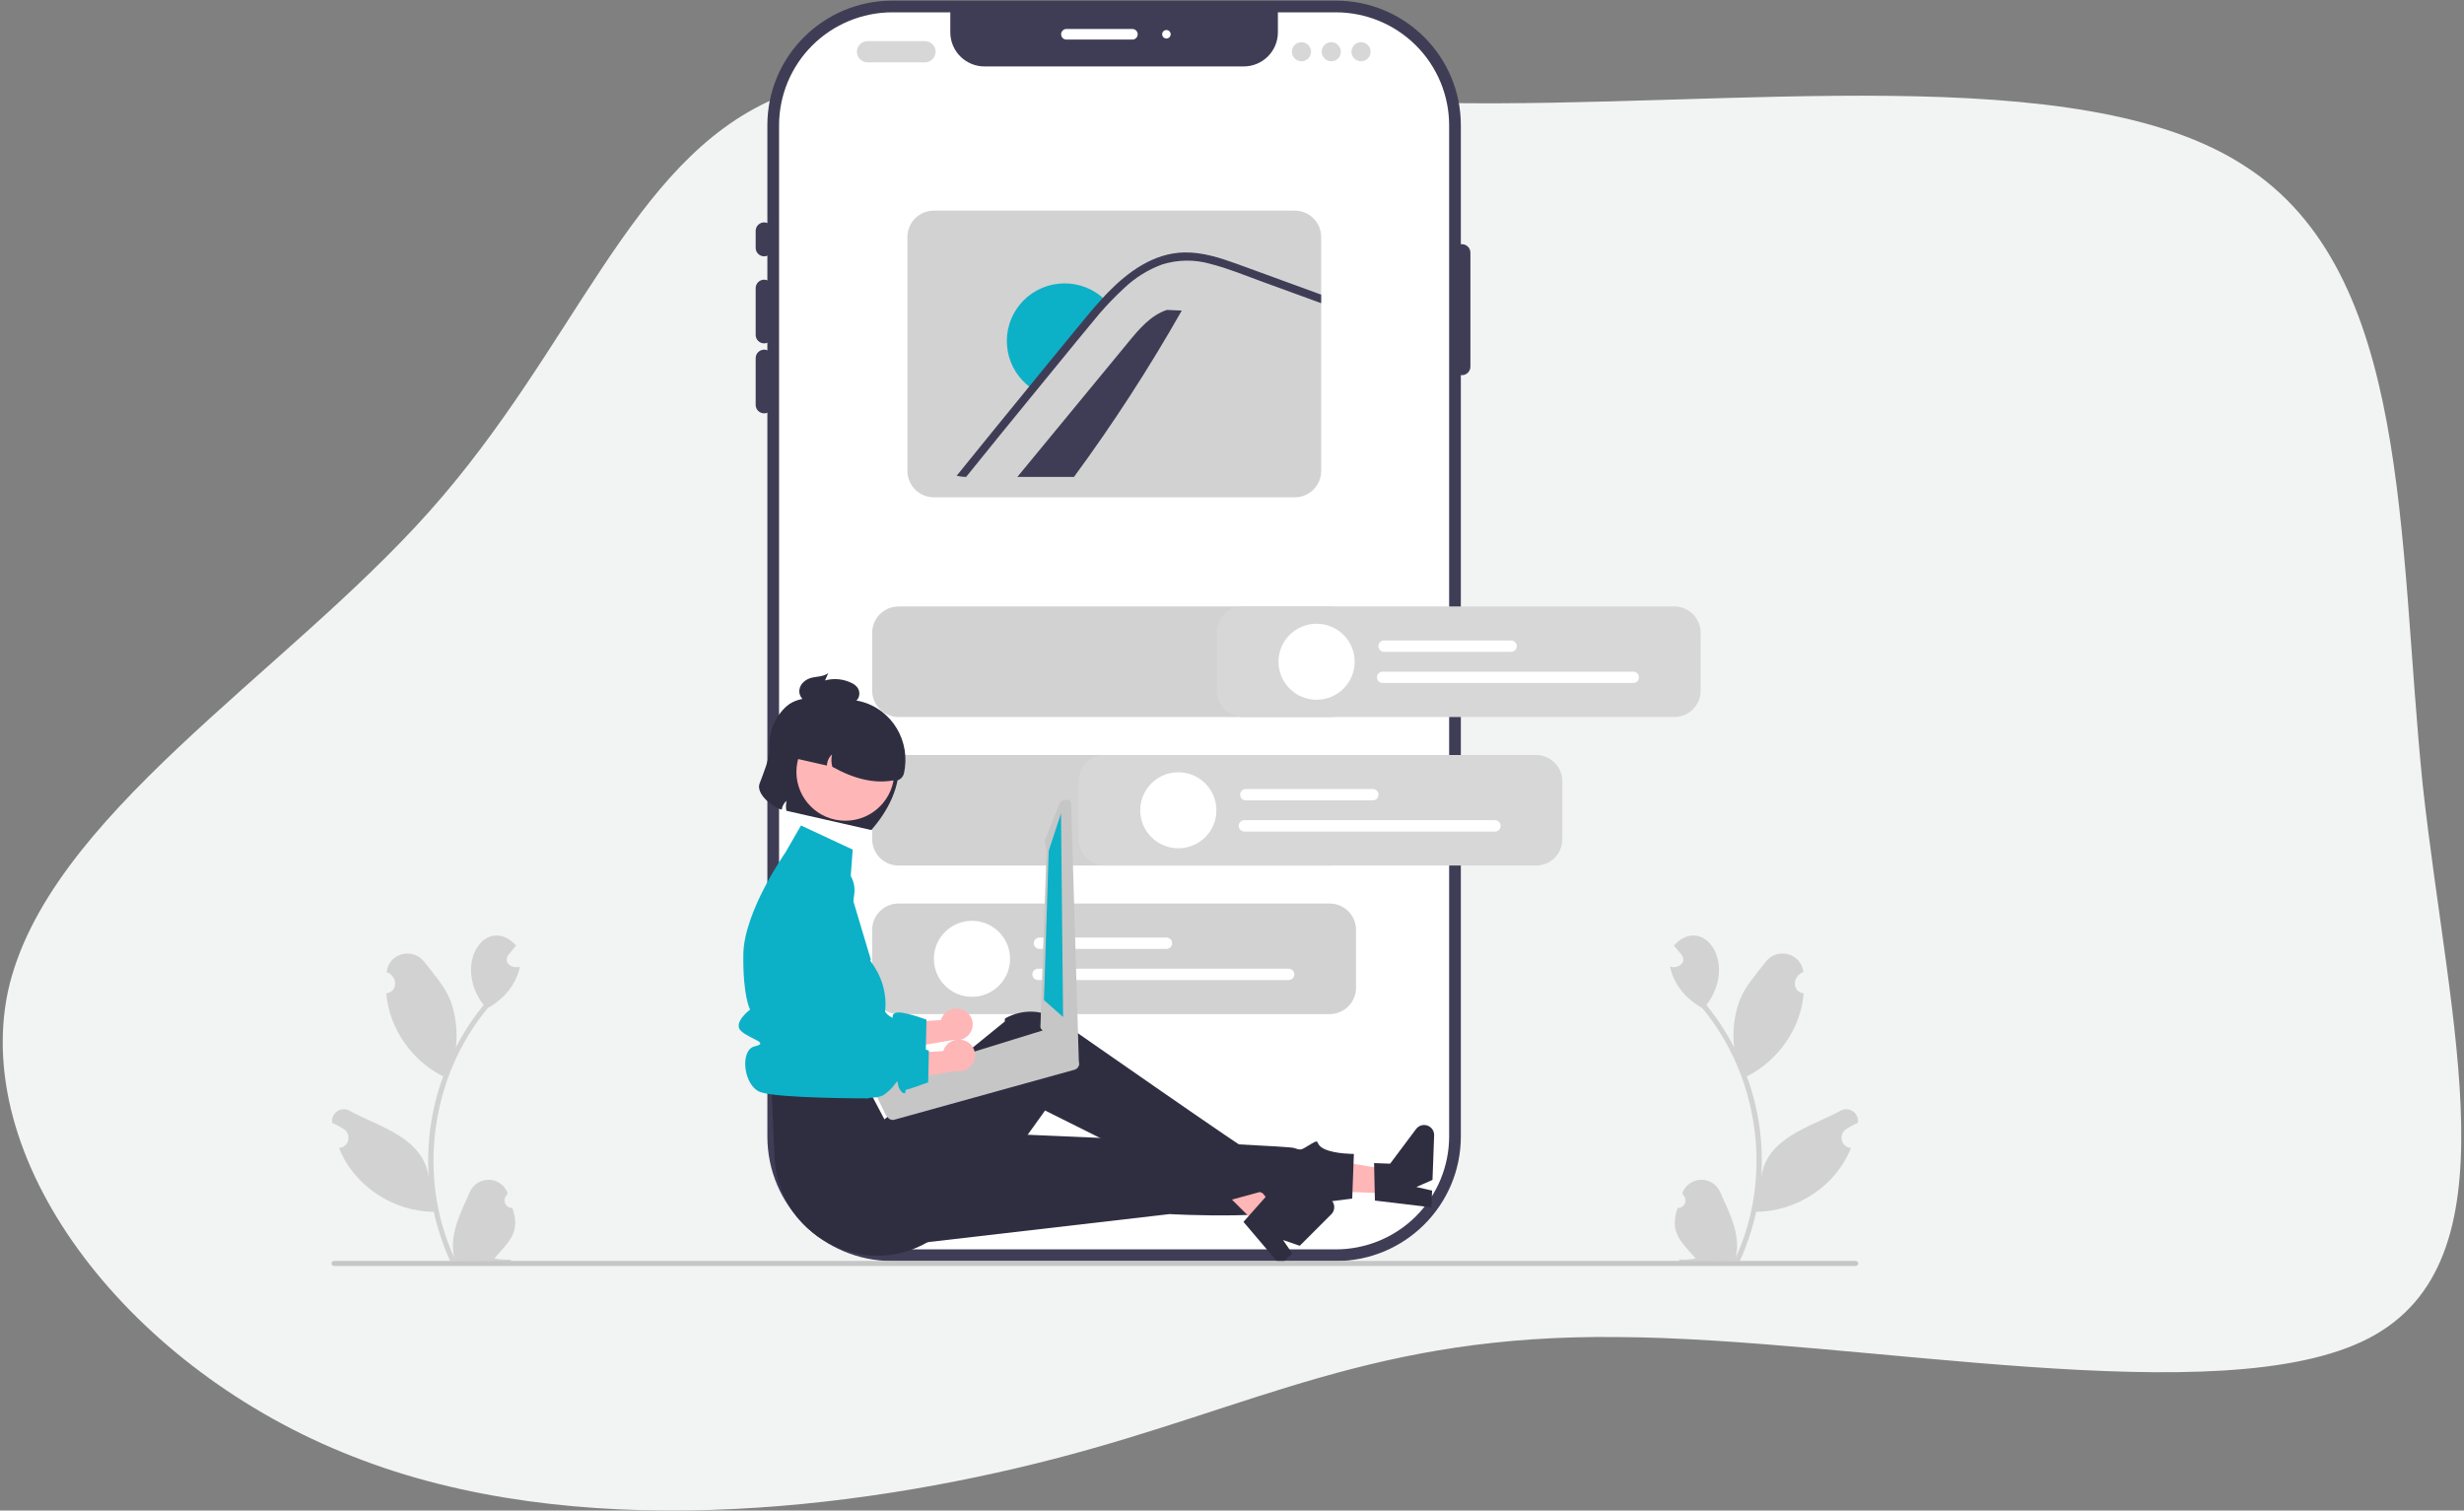
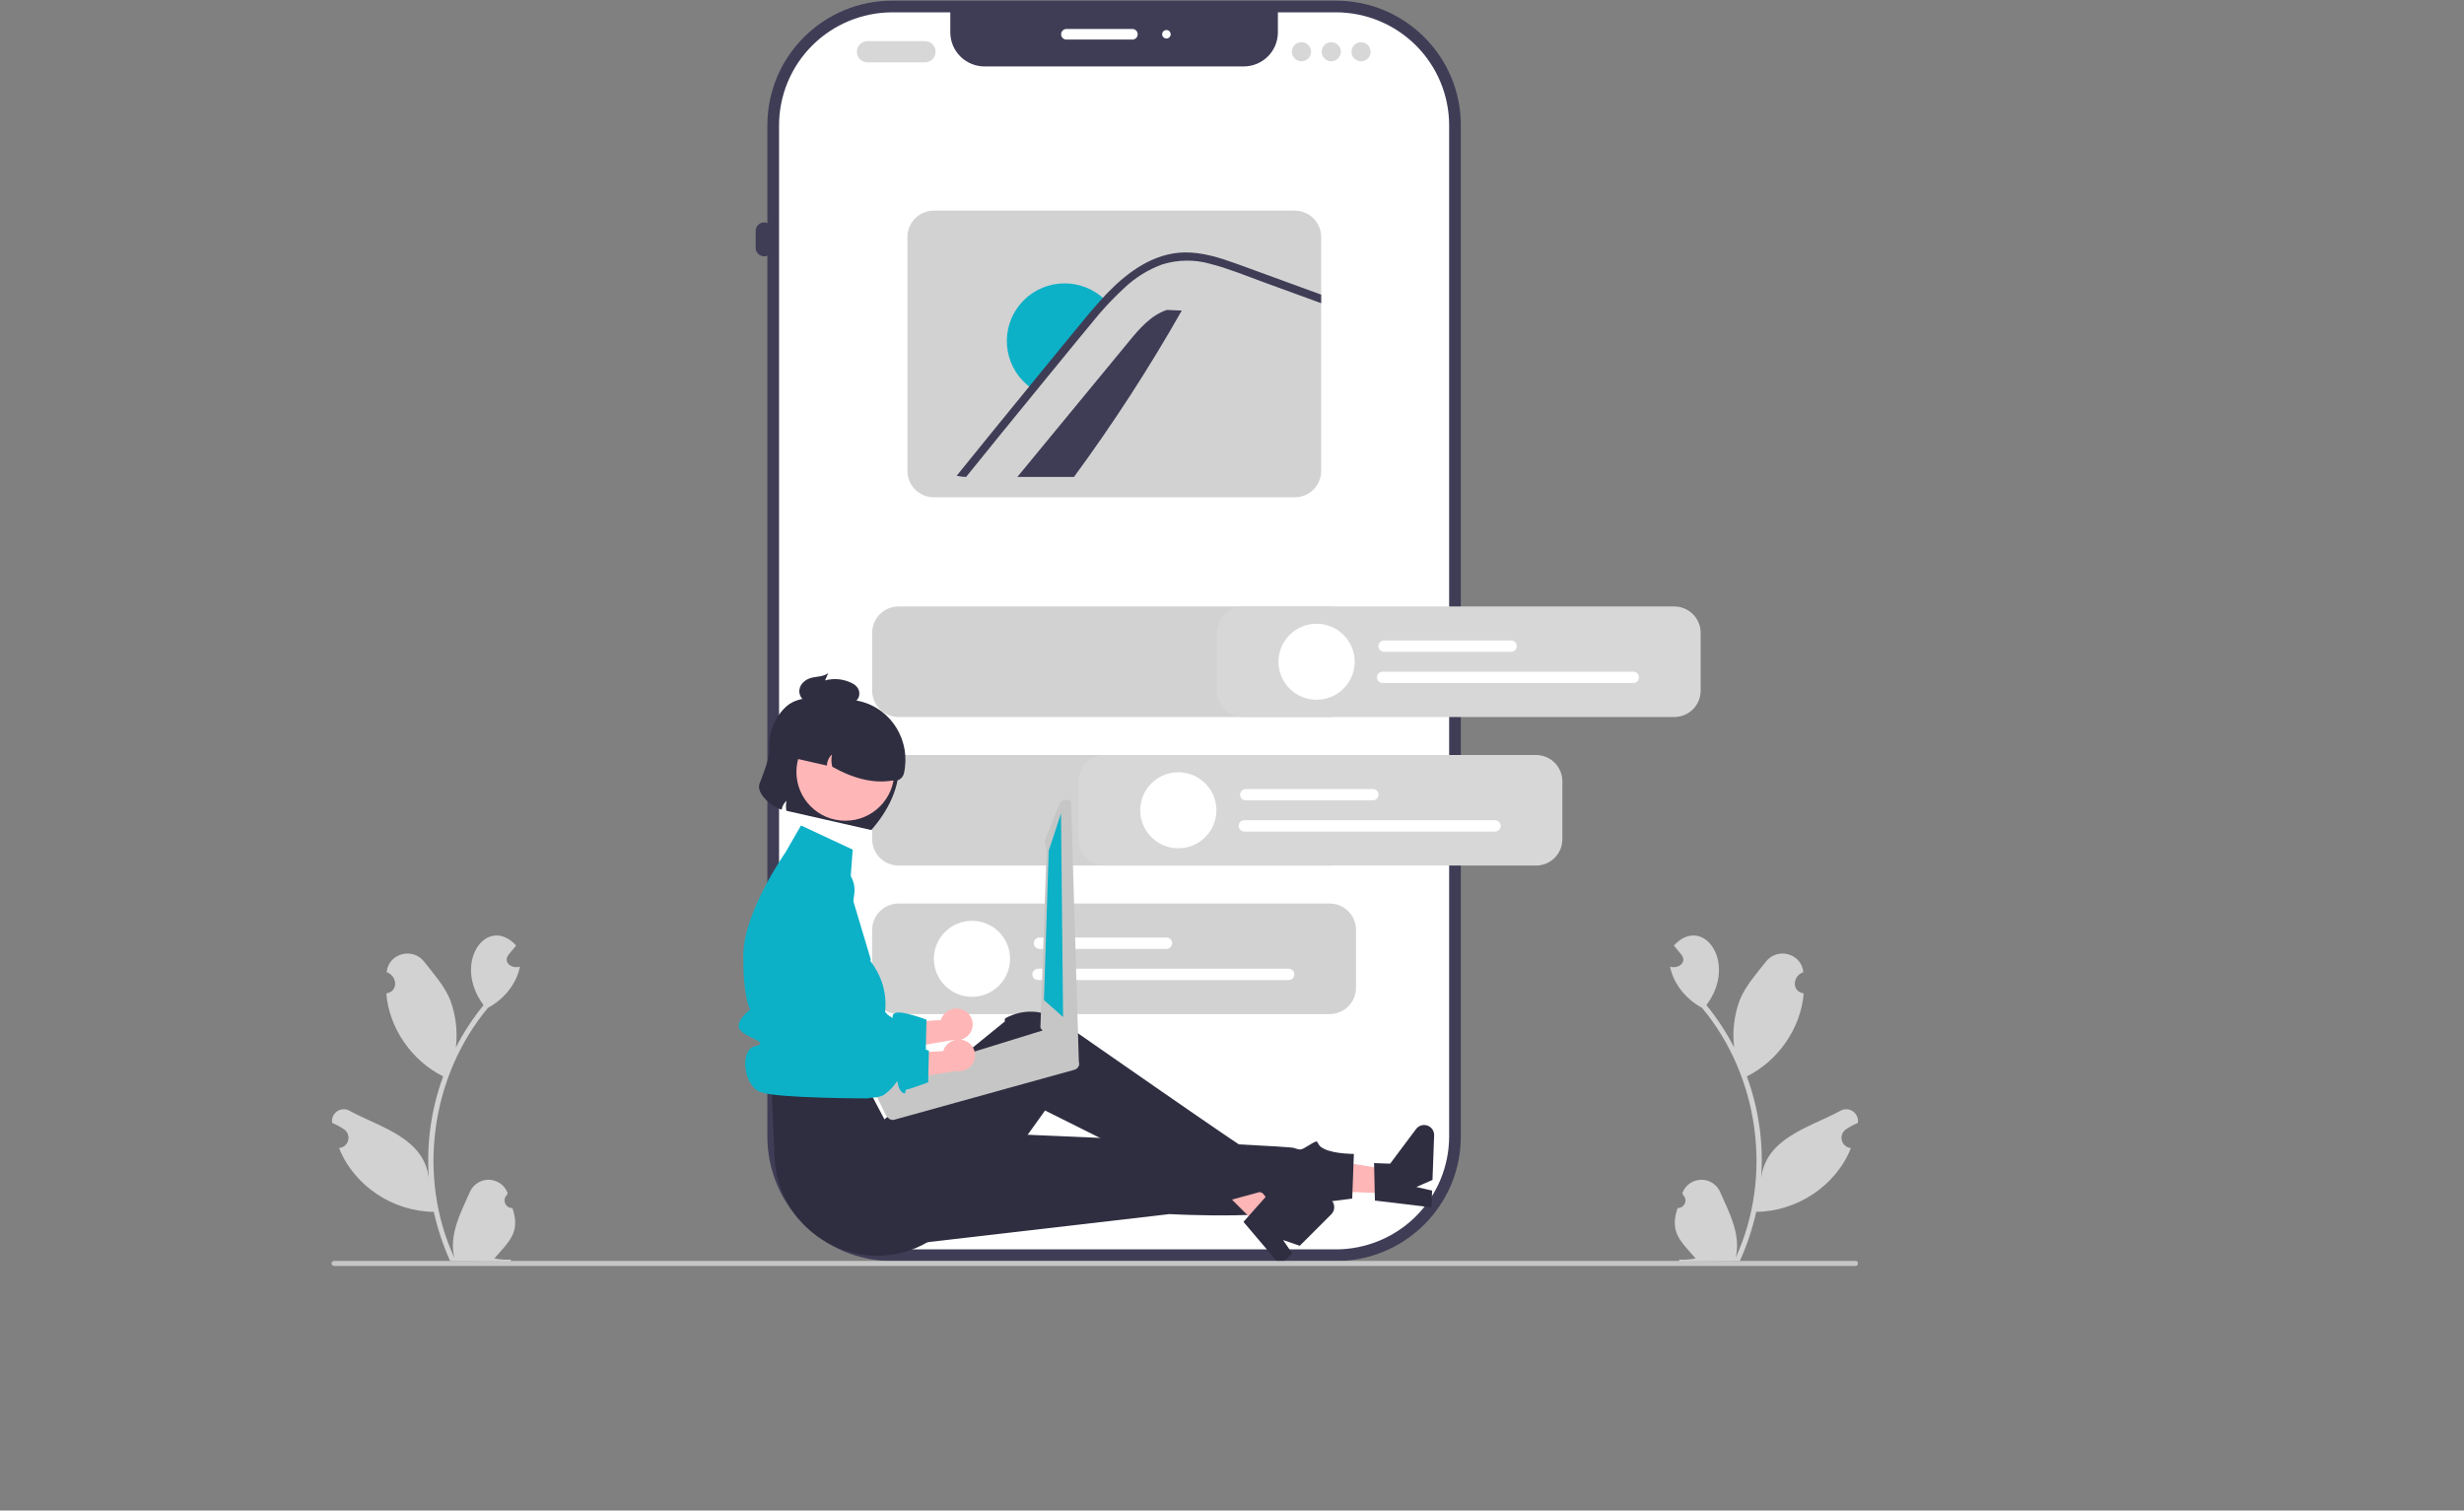
<svg xmlns="http://www.w3.org/2000/svg" width="584" height="358" viewBox="0 0 584 358" fill="none">
  <rect x="0" y="0" width="584" height="358" fill="#808080" stroke="none" />
-   <path d="M531.949 39.288C571.58 64.584 568.234 127.245 574.204 185.941C580.625 244.404 596.361 298.901 561.506 317.126C526.651 335.352 440.419 317.158 383.395 316.885C326.036 316.23 297.493 333.421 249.899 345.743C202.305 358.064 135.995 365.896 83.668 345.2C31.282 324.811 -6.786 276.274 1.877 234.973C10.934 193.746 67.058 160.135 101.77 121.209C136.481 82.282 149.329 38.272 183.542 23.424C217.755 8.576 273.333 22.889 341.945 24.397C410.615 25.597 492.77 13.76 531.949 39.288Z" fill="#F2F3F3" />
  <g clip-path="url(#clip0_1386_32071)">
    <path d="M316.628 0.155H211.485C195.132 0.155 181.875 13.378 181.875 29.689V269.334C181.875 285.645 195.132 298.867 211.485 298.867H316.628C332.981 298.867 346.238 285.645 346.238 269.334V29.689C346.238 13.378 332.981 0.155 316.628 0.155Z" fill="#3F3D56" />
    <path d="M343.465 29.691V269.334C343.457 276.431 340.627 283.235 335.596 288.253C330.564 293.272 323.743 296.095 316.628 296.103H211.486C204.37 296.095 197.549 293.272 192.518 288.253C187.486 283.235 184.656 276.431 184.648 269.334V29.691C184.656 22.593 187.486 15.79 192.518 10.771C197.549 5.753 204.37 2.93 211.486 2.922H225.235V7.659C225.235 9.804 226.089 11.861 227.609 13.377C229.13 14.893 231.192 15.745 233.342 15.745H294.771C296.921 15.745 298.983 14.893 300.504 13.377C302.024 11.861 302.878 9.804 302.879 7.659V2.922H316.628C323.743 2.93 330.564 5.753 335.596 10.771C340.627 15.79 343.457 22.593 343.465 29.691Z" fill="white" />
    <path d="M181.119 60.752C180.584 60.752 180.071 60.54 179.693 60.163C179.315 59.785 179.103 59.274 179.102 58.741V54.718C179.102 54.184 179.314 53.673 179.693 53.295C180.071 52.918 180.584 52.706 181.119 52.706C181.654 52.706 182.166 52.918 182.545 53.295C182.923 53.673 183.135 54.184 183.135 54.718V58.741C183.135 59.274 182.922 59.785 182.544 60.163C182.166 60.54 181.653 60.752 181.119 60.752Z" fill="#3F3D56" />
-     <path d="M181.119 81.382C180.584 81.381 180.071 81.169 179.693 80.792C179.315 80.415 179.103 79.903 179.102 79.37V68.296C179.102 67.762 179.314 67.251 179.693 66.873C180.071 66.496 180.584 66.284 181.119 66.284C181.654 66.284 182.166 66.496 182.545 66.873C182.923 67.251 183.135 67.762 183.135 68.296V79.37C183.135 79.903 182.922 80.415 182.544 80.792C182.166 81.169 181.653 81.381 181.119 81.382Z" fill="#3F3D56" />
-     <path d="M181.119 97.966C180.584 97.965 180.071 97.753 179.693 97.376C179.315 96.999 179.103 96.487 179.102 95.954V84.88C179.102 84.346 179.314 83.835 179.693 83.458C180.071 83.08 180.584 82.868 181.119 82.868C181.654 82.868 182.166 83.08 182.545 83.458C182.923 83.835 183.135 84.346 183.135 84.88V95.954C183.135 96.487 182.922 96.999 182.544 97.376C182.166 97.753 181.653 97.965 181.119 97.966Z" fill="#3F3D56" />
-     <path d="M346.49 88.914C345.955 88.913 345.443 88.701 345.065 88.324C344.687 87.947 344.474 87.436 344.473 86.902V59.881C344.473 59.347 344.686 58.836 345.064 58.458C345.442 58.081 345.955 57.869 346.49 57.869C347.025 57.869 347.538 58.081 347.916 58.458C348.294 58.836 348.507 59.347 348.507 59.881V86.902C348.506 87.436 348.293 87.947 347.915 88.324C347.537 88.701 347.025 88.913 346.49 88.914Z" fill="#3F3D56" />
    <path d="M268.389 9.381H252.759C252.425 9.381 252.104 9.248 251.868 9.013C251.631 8.777 251.499 8.457 251.499 8.124C251.499 7.79 251.631 7.47 251.868 7.235C252.104 6.999 252.425 6.866 252.759 6.866H268.389C268.723 6.866 269.044 6.999 269.28 7.235C269.516 7.47 269.649 7.79 269.649 8.124C269.649 8.457 269.516 8.777 269.28 9.013C269.044 9.248 268.723 9.381 268.389 9.381Z" fill="white" />
    <path d="M276.456 9.129C277.012 9.129 277.464 8.679 277.464 8.124C277.464 7.568 277.012 7.118 276.456 7.118C275.899 7.118 275.447 7.568 275.447 8.124C275.447 8.679 275.899 9.129 276.456 9.129Z" fill="white" />
    <path d="M397.613 286.304C397.981 286.317 398.344 286.218 398.654 286.018C398.963 285.819 399.203 285.529 399.342 285.189C399.481 284.848 399.512 284.474 399.43 284.115C399.348 283.757 399.158 283.432 398.885 283.186C398.838 283.006 398.804 282.878 398.757 282.698C399.101 281.803 399.705 281.03 400.492 280.479C401.279 279.928 402.213 279.623 403.175 279.605C404.136 279.587 405.081 279.856 405.888 280.377C406.696 280.898 407.328 281.647 407.706 282.529C409.883 287.481 412.688 292.601 411.37 298.09C420.24 278.866 416.934 255.089 403.398 238.85C399.681 236.853 396.649 233.272 395.828 229.087C397.665 229.688 399.932 228.182 398.538 226.272C397.934 225.542 397.325 224.819 396.722 224.09C403.604 216.638 411.999 228.167 404.441 238.208C406.974 241.314 409.175 244.677 411.007 248.24C410.556 244.442 411.015 240.592 412.346 237.005C413.699 233.662 416.266 230.832 418.523 227.931C421.268 224.397 427 225.961 427.416 230.409C424.861 231.274 424.563 234.971 427.5 235.448C426.811 243.738 421.459 251.4 414.023 255.103C416.855 262.799 418.011 271.008 417.413 279.184C418.641 269.624 428.894 267.209 436.04 263.346C436.494 263.049 437.025 262.891 437.568 262.89C438.111 262.889 438.643 263.046 439.098 263.341C439.553 263.637 439.913 264.058 440.132 264.553C440.351 265.049 440.421 265.597 440.333 266.132C439.346 266.543 438.402 267.052 437.515 267.649C437.1 267.934 436.783 268.339 436.608 268.81C436.432 269.281 436.407 269.795 436.536 270.281C436.665 270.767 436.942 271.201 437.328 271.524C437.714 271.847 438.19 272.043 438.692 272.085C435.158 281.056 425.855 287.146 416.242 287.204C415.356 291.216 414.055 295.127 412.359 298.871L398.092 299.007C398.039 298.849 397.991 298.686 397.944 298.528C399.265 298.599 400.59 298.507 401.889 298.256C398.356 294.163 395.634 292.084 397.613 286.304Z" fill="#D2D2D2" />
    <path d="M121.445 286.304C121.077 286.317 120.713 286.218 120.404 286.018C120.094 285.819 119.854 285.529 119.715 285.189C119.576 284.848 119.546 284.474 119.627 284.115C119.709 283.757 119.899 283.432 120.172 283.186C120.219 283.006 120.253 282.878 120.3 282.698C119.956 281.803 119.352 281.03 118.565 280.479C117.778 279.928 116.844 279.623 115.883 279.605C114.922 279.587 113.977 279.856 113.169 280.377C112.362 280.898 111.729 281.647 111.351 282.529C109.175 287.481 106.369 292.601 107.688 298.09C98.817 278.866 102.123 255.089 115.659 238.85C119.377 236.853 122.409 233.272 123.229 229.087C121.393 229.688 119.125 228.182 120.52 226.272C121.123 225.542 121.732 224.819 122.336 224.09C115.454 216.638 107.059 228.167 114.617 238.208C112.083 241.314 109.882 244.677 108.05 248.24C108.502 244.442 108.043 240.592 106.711 237.005C105.359 233.662 102.791 230.832 100.534 227.931C97.79 224.397 92.057 225.961 91.641 230.409C94.197 231.274 94.494 234.971 91.557 235.448C92.246 243.738 97.598 251.4 105.035 255.103C102.202 262.799 101.046 271.008 101.644 279.184C100.417 269.624 90.163 267.209 83.018 263.346C82.563 263.049 82.032 262.891 81.489 262.89C80.946 262.889 80.415 263.046 79.959 263.341C79.504 263.637 79.145 264.058 78.925 264.553C78.706 265.049 78.636 265.597 78.724 266.132C79.711 266.543 80.655 267.052 81.542 267.649C81.957 267.934 82.275 268.339 82.45 268.81C82.625 269.281 82.65 269.795 82.521 270.281C82.392 270.767 82.116 271.201 81.73 271.524C81.344 271.847 80.867 272.043 80.365 272.085C83.9 281.056 93.202 287.146 102.816 287.204C103.701 291.216 105.002 295.127 106.698 298.871L120.966 299.007C121.019 298.849 121.066 298.686 121.114 298.528C119.792 298.599 118.467 298.507 117.168 298.256C120.701 294.163 123.424 292.084 121.445 286.304L121.445 286.304Z" fill="#D2D2D2" />
    <path d="M219.228 14.775H205.615C204.946 14.775 204.305 14.511 203.832 14.039C203.359 13.567 203.094 12.928 203.094 12.261C203.094 11.594 203.359 10.955 203.832 10.483C204.305 10.011 204.946 9.747 205.615 9.747H219.228C219.896 9.747 220.537 10.011 221.01 10.483C221.483 10.955 221.748 11.594 221.748 12.261C221.748 12.928 221.483 13.567 221.01 14.039C220.537 14.511 219.896 14.775 219.228 14.775Z" fill="#D7D7D7" />
    <path d="M308.468 14.524C309.721 14.524 310.736 13.511 310.736 12.261C310.736 11.011 309.721 9.998 308.468 9.998C307.215 9.998 306.199 11.011 306.199 12.261C306.199 13.511 307.215 14.524 308.468 14.524Z" fill="#D7D7D7" />
    <path d="M315.526 14.524C316.779 14.524 317.795 13.511 317.795 12.261C317.795 11.011 316.779 9.998 315.526 9.998C314.273 9.998 313.257 11.011 313.257 12.261C313.257 13.511 314.273 14.524 315.526 14.524Z" fill="#D7D7D7" />
    <path d="M322.585 14.524C323.838 14.524 324.854 13.511 324.854 12.261C324.854 11.011 323.838 9.998 322.585 9.998C321.332 9.998 320.316 11.011 320.316 12.261C320.316 13.511 321.332 14.524 322.585 14.524Z" fill="#D7D7D7" />
    <path d="M306.881 49.919H221.322C219.664 49.921 218.076 50.579 216.904 51.748C215.732 52.917 215.072 54.501 215.07 56.155V111.628C215.072 113.281 215.732 114.865 216.904 116.034C218.076 117.203 219.664 117.861 221.322 117.863H306.881C308.539 117.862 310.128 117.204 311.3 116.035C312.473 114.866 313.132 113.281 313.133 111.628V56.155C313.132 54.501 312.473 52.916 311.3 51.747C310.128 50.578 308.539 49.92 306.881 49.919Z" fill="#D2D2D2" />
    <path d="M280.096 73.6C272.364 87.236 263.831 100.404 254.543 113.036H241.125C249.914 102.358 258.709 91.679 267.51 81C270.035 77.925 272.775 74.704 276.563 73.454L280.096 73.6Z" fill="#3F3D56" />
    <path d="M262.265 71.414C260.865 72.868 259.524 74.381 258.262 75.953C255.482 79.291 252.742 82.659 249.992 86.017C248.279 88.106 246.567 90.195 244.874 92.284C244.336 91.939 243.826 91.554 243.347 91.132C240.643 88.791 238.966 85.486 238.675 81.927C238.384 78.367 239.502 74.835 241.79 72.088C244.079 69.341 247.355 67.597 250.917 67.23C254.478 66.864 258.043 67.903 260.845 70.125C261.351 70.518 261.825 70.949 262.265 71.414Z" fill="#0CB1C7" />
    <path d="M313.133 69.828V71.855L312.226 71.523L299.455 66.866C295.295 65.352 291.146 63.622 286.85 62.531C283.113 61.465 279.144 61.516 275.436 62.677C272.13 63.897 269.105 65.77 266.542 68.183C265.407 69.23 264.308 70.301 263.244 71.412C262.897 71.779 262.549 72.146 262.206 72.513C261.177 73.63 260.184 74.771 259.241 75.953C256.463 79.292 253.721 82.662 250.973 86.016C249.259 88.108 247.544 90.195 245.85 92.282C240.193 99.186 234.57 106.104 228.98 113.036C228.227 113.027 227.478 112.933 226.747 112.754C232.449 105.689 238.178 98.641 243.934 91.613C244.065 91.452 244.197 91.291 244.328 91.13C245.003 90.29 245.694 89.445 246.38 88.606C249.248 85.1 252.119 81.599 254.991 78.1C257.078 75.556 259.151 73.001 261.399 70.587C261.535 70.431 261.676 70.281 261.823 70.125C262.039 69.893 262.256 69.667 262.478 69.431C267.364 64.397 273.459 59.946 280.76 59.826C285.055 59.76 289.205 61.118 293.198 62.551C297.499 64.105 301.784 65.684 306.08 67.253L313.133 69.828Z" fill="#3F3D56" />
    <path d="M315.145 240.341H212.968C211.311 240.339 209.722 239.682 208.55 238.513C207.378 237.344 206.719 235.759 206.717 234.106V220.371C206.719 218.717 207.378 217.133 208.55 215.964C209.722 214.795 211.311 214.137 212.968 214.135H315.145C316.802 214.137 318.391 214.795 319.563 215.964C320.735 217.133 321.395 218.717 321.396 220.371V234.106C321.395 235.759 320.735 237.344 319.563 238.513C318.391 239.682 316.802 240.339 315.145 240.341Z" fill="#D2D2D2" />
    <path d="M315.145 169.937H212.968C211.311 169.936 209.722 169.278 208.55 168.109C207.378 166.94 206.719 165.355 206.717 163.702V149.967C206.719 148.314 207.378 146.729 208.55 145.56C209.722 144.391 211.311 143.734 212.968 143.732H315.145C316.802 143.734 318.391 144.391 319.563 145.56C320.735 146.729 321.395 148.314 321.396 149.967V163.702C321.395 165.355 320.735 166.94 319.563 168.109C318.391 169.278 316.802 169.936 315.145 169.937Z" fill="#D2D2D2" />
    <path d="M315.145 205.139H212.968C211.311 205.137 209.722 204.48 208.55 203.311C207.378 202.142 206.719 200.557 206.717 198.904V185.169C206.719 183.516 207.378 181.931 208.55 180.762C209.722 179.593 211.311 178.935 212.968 178.933H315.145C316.802 178.935 318.391 179.593 319.563 180.762C320.735 181.931 321.395 183.516 321.396 185.169V198.904C321.395 200.557 320.735 202.142 319.563 203.311C318.391 204.48 316.802 205.137 315.145 205.139Z" fill="#D2D2D2" />
    <path d="M276.47 224.887H246.365C246.008 224.887 245.665 224.746 245.412 224.494C245.16 224.242 245.018 223.9 245.018 223.544C245.018 223.188 245.16 222.846 245.412 222.594C245.665 222.342 246.008 222.201 246.365 222.201H276.47C276.827 222.201 277.17 222.342 277.422 222.594C277.675 222.846 277.817 223.188 277.817 223.544C277.817 223.9 277.675 224.242 277.422 224.494C277.17 224.746 276.827 224.887 276.47 224.887Z" fill="white" />
    <path d="M305.425 232.275H246.028C245.671 232.275 245.328 232.134 245.076 231.882C244.823 231.63 244.681 231.288 244.681 230.932C244.681 230.576 244.823 230.234 245.076 229.982C245.328 229.73 245.671 229.589 246.028 229.589H305.425C305.783 229.589 306.125 229.73 306.378 229.982C306.63 230.234 306.772 230.576 306.772 230.932C306.772 231.288 306.63 231.63 306.378 231.882C306.125 232.134 305.783 232.275 305.425 232.275Z" fill="white" />
    <path d="M230.371 236.245C235.358 236.245 239.4 232.212 239.4 227.238C239.4 222.264 235.358 218.232 230.371 218.232C225.384 218.232 221.341 222.264 221.341 227.238C221.341 232.212 225.384 236.245 230.371 236.245Z" fill="white" />
    <path d="M228.359 239.404C227.437 238.974 226.384 238.92 225.423 239.253C224.463 239.586 223.67 240.28 223.215 241.187C223.125 241.373 223.051 241.566 222.993 241.764L209.396 242.575L207.381 249.601L225.887 246.482C226.729 246.658 227.605 246.55 228.379 246.177C229.153 245.803 229.782 245.184 230.166 244.417C230.381 243.979 230.507 243.502 230.536 243.015C230.566 242.528 230.5 242.039 230.341 241.578C230.181 241.116 229.933 240.691 229.608 240.325C229.284 239.959 228.891 239.661 228.451 239.447C228.421 239.432 228.39 239.418 228.359 239.404Z" fill="#FFB6B6" />
    <path d="M198.345 204.745C197.449 204.379 196.485 204.21 195.517 204.25C194.55 204.289 193.603 204.536 192.739 204.973C191.876 205.41 191.118 206.027 190.515 206.783C189.912 207.539 189.48 208.415 189.247 209.353L185.509 224.41L186.212 250.753C186.212 250.753 205.725 254.488 209.001 252.087C212.277 249.687 211.969 247.9 212.276 249.687C212.584 251.474 213.99 252.224 214.01 251.513C214.029 250.802 214.188 250.923 215.004 250.709C215.821 250.495 219.424 249.171 219.424 249.171L219.585 241.66C219.585 241.66 213.629 239.408 212.184 240.08C210.739 240.752 212.491 241.867 210.739 240.752C208.986 239.637 208.795 236.117 208.495 239.289C208.195 242.461 207.318 243.051 206.004 241.641C204.69 240.231 198.602 241.131 198.602 241.131L202.476 211.849C202.671 210.376 202.371 208.88 201.624 207.595C200.877 206.31 199.724 205.308 198.345 204.745Z" fill="#0CB1C7" />
    <path d="M329.752 282.865L329.958 277.318L308.605 273.889L308.302 282.075L329.752 282.865Z" fill="#FFB6B6" />
    <path d="M325.876 284.535L325.674 275.653L329.48 275.793L335.626 267.583C335.929 267.177 336.355 266.879 336.84 266.732C337.326 266.585 337.845 266.596 338.324 266.764C338.802 266.933 339.214 267.249 339.5 267.668C339.785 268.086 339.929 268.584 339.91 269.09L339.52 279.64L335.688 281.32L339.426 282.169L339.279 286.147L325.876 284.535Z" fill="#2F2E41" />
    <path d="M209.576 295.585L277.209 287.741C277.209 287.741 306.414 289.423 313.267 284.977L320.493 284.067L320.885 273.48C320.885 273.48 316.466 273.512 313.925 272.332C311.385 271.151 313.15 269.706 310.728 271.127C308.306 272.548 308.562 272.718 306.689 272.066C304.816 271.413 218.936 267.911 218.936 267.911L209.576 295.585Z" fill="#2F2E41" />
    <path d="M298.698 290.991L302.63 287.063L289.315 270.064L283.511 275.861L298.698 290.991Z" fill="#FFB6B6" />
    <path d="M294.718 289.586L300.625 282.938L303.32 285.622L313.424 283.772C313.923 283.681 314.438 283.751 314.894 283.972C315.351 284.194 315.724 284.555 315.96 285.003C316.196 285.451 316.282 285.962 316.206 286.462C316.13 286.963 315.896 287.426 315.537 287.784L308.057 295.253L304.102 293.885L306.264 297.044L303.444 299.86L294.718 289.586Z" fill="#2F2E41" />
    <path d="M182.893 258.64L183.565 274.23C184.357 292.582 204.62 303.689 220.332 294.107C220.621 293.93 220.912 293.747 221.204 293.558C221.204 293.558 227.16 291.963 226.979 289.436C226.798 286.909 228.254 285.679 229.541 286.368C230.829 287.057 247.69 263.19 247.69 263.19C247.69 263.19 282.721 280.62 290.449 284.723L298.604 282.507C298.604 282.507 301.673 283.952 300.567 281.861C299.462 279.77 299.264 280.772 298.924 278.494C298.584 276.216 297.715 273.391 297.189 273.51C296.662 273.629 253.851 243.742 253.851 243.742C253.851 243.742 246.876 236.701 238.225 241.35C238.045 242.033 238.199 242.056 238.199 242.056L209.619 265.284L205.581 257.635L182.893 258.64Z" fill="#2F2E41" />
    <path d="M202.102 201.361L189.848 195.633L186.18 201.999C186.18 201.999 176.327 216.023 176.184 226.14C176.041 236.257 177.79 239.266 177.79 239.266C177.79 239.266 173.542 242.434 175.666 244.37C177.79 246.306 182.492 247.142 178.881 247.981C175.269 248.821 176.184 257.319 180.218 258.828C184.251 260.336 205.913 260.323 205.913 260.323C205.718 259.664 205.704 258.965 205.871 258.299C206.039 257.633 206.382 257.023 206.866 256.534C208.545 254.855 210.058 256.06 208.545 253.446C207.032 250.832 204.512 252.341 206.528 248.821C208.545 245.3 208.544 244.248 208.544 244.248C208.544 244.248 212.656 236.444 206.463 227.978C206.085 227.462 206.403 227.442 206.403 227.442L201.402 210.728L202.102 201.361Z" fill="#0CB1C7" />
    <path d="M182.355 177.276C182.458 179.858 180.827 183.515 180.024 185.721C179.165 188.079 182.887 191.209 185.27 191.894C185.394 191.077 185.802 190.33 186.424 189.784C186.252 190.562 186.237 191.367 186.38 192.151L206.521 196.725C210.144 192.539 213.787 186.523 212.993 179.266C213.183 177.888 212.961 176.485 212.354 175.232C211.748 173.98 210.784 172.934 209.584 172.226L199.402 166.226C195.071 165.243 189.616 164.649 186.488 167.322C185.091 168.562 183.993 170.102 183.277 171.826C182.561 173.55 182.246 175.413 182.355 177.276Z" fill="#2F2E41" />
    <path d="M200.358 194.513C206.762 194.513 211.954 189.335 211.954 182.947C211.954 176.559 206.762 171.381 200.358 171.381C193.953 171.381 188.762 176.559 188.762 182.947C188.762 189.335 193.953 194.513 200.358 194.513Z" fill="#FFB6B6" />
    <path d="M186.773 176.768L186.213 179.22L195.996 181.441C196.005 180.945 196.116 180.457 196.323 180.006C196.53 179.555 196.828 179.151 197.199 178.821C196.988 179.782 197.012 180.78 197.269 181.73C202.545 184.683 207.301 185.729 211.565 184.976C212.142 185.107 212.749 185.004 213.25 184.69C213.752 184.375 214.107 183.874 214.239 183.298C215.954 175.781 211.46 168.099 203.96 166.233C202.138 165.778 200.242 165.691 198.385 165.977C196.528 166.263 194.747 166.915 193.146 167.896C191.545 168.878 190.157 170.168 189.062 171.691C187.968 173.215 187.19 174.941 186.773 176.768Z" fill="#2F2E41" />
    <path d="M192.492 160.593C193.782 160.313 195.148 160.381 196.314 159.509L195.549 161.261C197.67 160.681 199.93 160.906 201.894 161.893C202.478 162.154 202.976 162.574 203.331 163.106C203.521 163.427 203.637 163.786 203.67 164.158C203.703 164.529 203.651 164.903 203.52 165.253C203.394 165.552 203.208 165.822 202.972 166.046C202.736 166.269 202.456 166.441 202.149 166.551C201.606 166.713 201.038 166.773 200.473 166.726C198.092 166.67 195.711 166.615 193.33 166.56C192.423 166.616 191.516 166.44 190.696 166.049C190.26 165.781 189.912 165.391 189.695 164.928C189.478 164.465 189.401 163.949 189.474 163.443C189.701 161.851 191.203 160.872 192.492 160.593Z" fill="#2F2E41" />
    <path d="M255.397 251.242C255.369 251.209 255.337 251.18 255.302 251.155C255.215 251.055 255.11 250.973 254.991 250.913L254.142 250.46L248.509 244.222C248.183 244.052 247.804 244.016 247.451 244.121L247.437 244.125L245.024 244.869L242.948 245.512L240.049 246.408L220.302 252.507L207.322 256.515C206.971 256.626 206.678 256.87 206.505 257.194C206.333 257.519 206.295 257.897 206.4 258.249C206.461 258.443 206.562 258.622 206.696 258.775L207.109 259.233L207.975 260.196L209.983 264.345L210.54 264.965C210.717 265.162 210.947 265.305 211.203 265.376C211.459 265.448 211.73 265.446 211.984 265.369L254.746 253.509C254.969 253.437 255.17 253.312 255.332 253.144C255.494 252.977 255.613 252.772 255.677 252.548C255.741 252.324 255.749 252.088 255.7 251.86C255.651 251.633 255.547 251.42 255.397 251.242Z" fill="#C6C6C6" />
    <path d="M252.858 189.536L252.03 189.67C251.803 189.707 251.6 189.833 251.465 190.019L251.1 190.528L247.809 198.736C247.675 198.924 247.622 199.157 247.66 199.384L248.045 201.722L246.588 243.465C246.625 243.68 246.741 243.875 246.914 244.01L253.304 252.535L253.453 252.653L253.775 252.904C253.94 253.031 254.144 253.096 254.353 253.088L254.896 253.062C255.019 253.056 255.14 253.024 255.25 252.968C255.36 252.912 255.456 252.833 255.534 252.737C255.612 252.642 255.668 252.531 255.699 252.412C255.731 252.294 255.736 252.169 255.715 252.048L253.861 190.25C253.824 190.023 253.697 189.82 253.51 189.686C253.323 189.552 253.089 189.498 252.862 189.535L252.858 189.536Z" fill="#C6C6C6" />
    <path d="M251.471 192.779L248.556 201.637L247.428 237.016L251.966 241.039L251.471 192.779Z" fill="#0CB1C7" />
    <path d="M228.928 246.747C228.006 246.317 226.953 246.264 225.992 246.597C225.032 246.93 224.239 247.624 223.784 248.531C223.694 248.717 223.62 248.909 223.562 249.108L209.965 249.918L207.949 256.944L226.456 253.826C227.298 254.001 228.174 253.894 228.948 253.52C229.722 253.146 230.35 252.528 230.735 251.761C231.168 250.875 231.231 249.853 230.91 248.921C230.588 247.989 229.908 247.223 229.02 246.79C228.99 246.776 228.959 246.761 228.928 246.747Z" fill="#FFB6B6" />
    <path d="M198.914 212.088C198.018 211.723 197.054 211.554 196.086 211.593C195.119 211.632 194.172 211.879 193.308 212.316C192.445 212.753 191.687 213.371 191.084 214.127C190.481 214.882 190.049 215.759 189.816 216.696L186.078 231.754L186.781 258.097C186.781 258.097 206.294 261.831 209.57 259.431C212.845 257.03 212.538 255.243 212.845 257.03C213.153 258.817 214.559 259.567 214.579 258.856C214.598 258.145 214.757 258.267 215.573 258.053C216.39 257.838 219.993 256.514 219.993 256.514L220.154 249.003C220.154 249.003 214.198 246.751 212.753 247.423C211.308 248.095 213.06 249.21 211.308 248.095C209.555 246.98 209.364 243.461 209.064 246.632C208.764 249.804 207.887 250.395 206.573 248.984C205.259 247.574 199.171 248.475 199.171 248.475L203.045 219.192C203.24 217.719 202.94 216.223 202.193 214.938C201.446 213.653 200.293 212.651 198.914 212.088Z" fill="#0CB1C7" />
-     <path d="M78.591 299.44C78.591 299.519 78.606 299.597 78.636 299.67C78.666 299.742 78.71 299.808 78.766 299.864C78.822 299.92 78.888 299.964 78.961 299.994C79.034 300.024 79.112 300.039 79.191 300.039H439.827C439.986 300.039 440.138 299.976 440.251 299.863C440.364 299.751 440.427 299.599 440.427 299.44C440.427 299.282 440.364 299.129 440.251 299.017C440.138 298.905 439.986 298.842 439.827 298.842H79.191C79.112 298.842 79.034 298.857 78.961 298.887C78.888 298.917 78.822 298.961 78.766 299.017C78.71 299.072 78.666 299.138 78.636 299.211C78.606 299.284 78.591 299.362 78.591 299.44Z" fill="#C6C6C6" />
+     <path d="M78.591 299.44C78.591 299.519 78.606 299.597 78.636 299.67C78.666 299.742 78.71 299.808 78.766 299.864C78.822 299.92 78.888 299.964 78.961 299.994C79.034 300.024 79.112 300.039 79.191 300.039H439.827C439.986 300.039 440.138 299.976 440.251 299.863C440.427 299.282 440.364 299.129 440.251 299.017C440.138 298.905 439.986 298.842 439.827 298.842H79.191C79.112 298.842 79.034 298.857 78.961 298.887C78.888 298.917 78.822 298.961 78.766 299.017C78.71 299.072 78.666 299.138 78.636 299.211C78.606 299.284 78.591 299.362 78.591 299.44Z" fill="#C6C6C6" />
    <path d="M396.822 169.937H294.646C292.988 169.936 291.399 169.278 290.227 168.109C289.055 166.94 288.396 165.355 288.394 163.702V149.967C288.396 148.314 289.055 146.729 290.227 145.56C291.399 144.391 292.988 143.734 294.646 143.732H396.822C398.48 143.734 400.069 144.391 401.241 145.56C402.413 146.729 403.072 148.314 403.074 149.967V163.702C403.072 165.355 402.413 166.94 401.241 168.109C400.069 169.278 398.48 169.936 396.822 169.937Z" fill="#D7D7D7" />
    <path d="M358.148 154.484H328.042C327.685 154.484 327.342 154.342 327.09 154.09C326.837 153.838 326.695 153.497 326.695 153.141C326.695 152.784 326.837 152.443 327.09 152.191C327.342 151.939 327.685 151.797 328.042 151.797H358.148C358.505 151.797 358.847 151.939 359.1 152.191C359.352 152.443 359.494 152.784 359.494 153.141C359.494 153.497 359.352 153.838 359.1 154.09C358.847 154.342 358.505 154.484 358.148 154.484Z" fill="white" />
    <path d="M387.103 161.872H327.705C327.348 161.872 327.006 161.73 326.753 161.478C326.501 161.227 326.359 160.885 326.359 160.529C326.359 160.172 326.501 159.831 326.753 159.579C327.006 159.327 327.348 159.185 327.705 159.185H387.103C387.46 159.185 387.803 159.327 388.055 159.579C388.308 159.831 388.45 160.172 388.45 160.529C388.45 160.885 388.308 161.227 388.055 161.478C387.803 161.73 387.46 161.872 387.103 161.872Z" fill="white" />
    <path d="M312.048 165.841C317.035 165.841 321.078 161.809 321.078 156.834C321.078 151.86 317.035 147.828 312.048 147.828C307.061 147.828 303.019 151.86 303.019 156.834C303.019 161.809 307.061 165.841 312.048 165.841Z" fill="white" />
    <path d="M364.051 205.139H261.874C260.216 205.137 258.627 204.48 257.456 203.311C256.284 202.142 255.624 200.557 255.622 198.904V185.169C255.624 183.516 256.284 181.931 257.456 180.762C258.627 179.593 260.216 178.935 261.874 178.933H364.051C365.708 178.935 367.297 179.593 368.469 180.762C369.641 181.931 370.3 183.516 370.302 185.169V198.904C370.3 200.557 369.641 202.142 368.469 203.311C367.297 204.48 365.708 205.137 364.051 205.139Z" fill="#D7D7D7" />
    <path d="M325.376 189.686H295.27C294.913 189.686 294.571 189.544 294.318 189.292C294.065 189.04 293.924 188.699 293.924 188.342C293.924 187.986 294.065 187.644 294.318 187.392C294.571 187.141 294.913 186.999 295.27 186.999H325.376C325.733 186.999 326.076 187.141 326.328 187.392C326.581 187.644 326.723 187.986 326.723 188.342C326.723 188.699 326.581 189.04 326.328 189.292C326.076 189.544 325.733 189.686 325.376 189.686Z" fill="white" />
    <path d="M354.331 197.074H294.934C294.577 197.074 294.234 196.932 293.981 196.68C293.729 196.428 293.587 196.087 293.587 195.73C293.587 195.374 293.729 195.032 293.981 194.781C294.234 194.529 294.577 194.387 294.934 194.387H354.331C354.688 194.387 355.031 194.529 355.283 194.781C355.536 195.032 355.678 195.374 355.678 195.73C355.678 196.087 355.536 196.428 355.283 196.68C355.031 196.932 354.688 197.074 354.331 197.074Z" fill="white" />
    <path d="M279.276 201.043C284.263 201.043 288.306 197.01 288.306 192.036C288.306 187.062 284.263 183.03 279.276 183.03C274.289 183.03 270.247 187.062 270.247 192.036C270.247 197.01 274.289 201.043 279.276 201.043Z" fill="white" />
  </g>
  <defs>
    <clipPath id="clip0_1386_32071">
      <rect width="361.836" height="299.884" fill="white" transform="translate(78.591 0.155)" />
    </clipPath>
  </defs>
</svg>